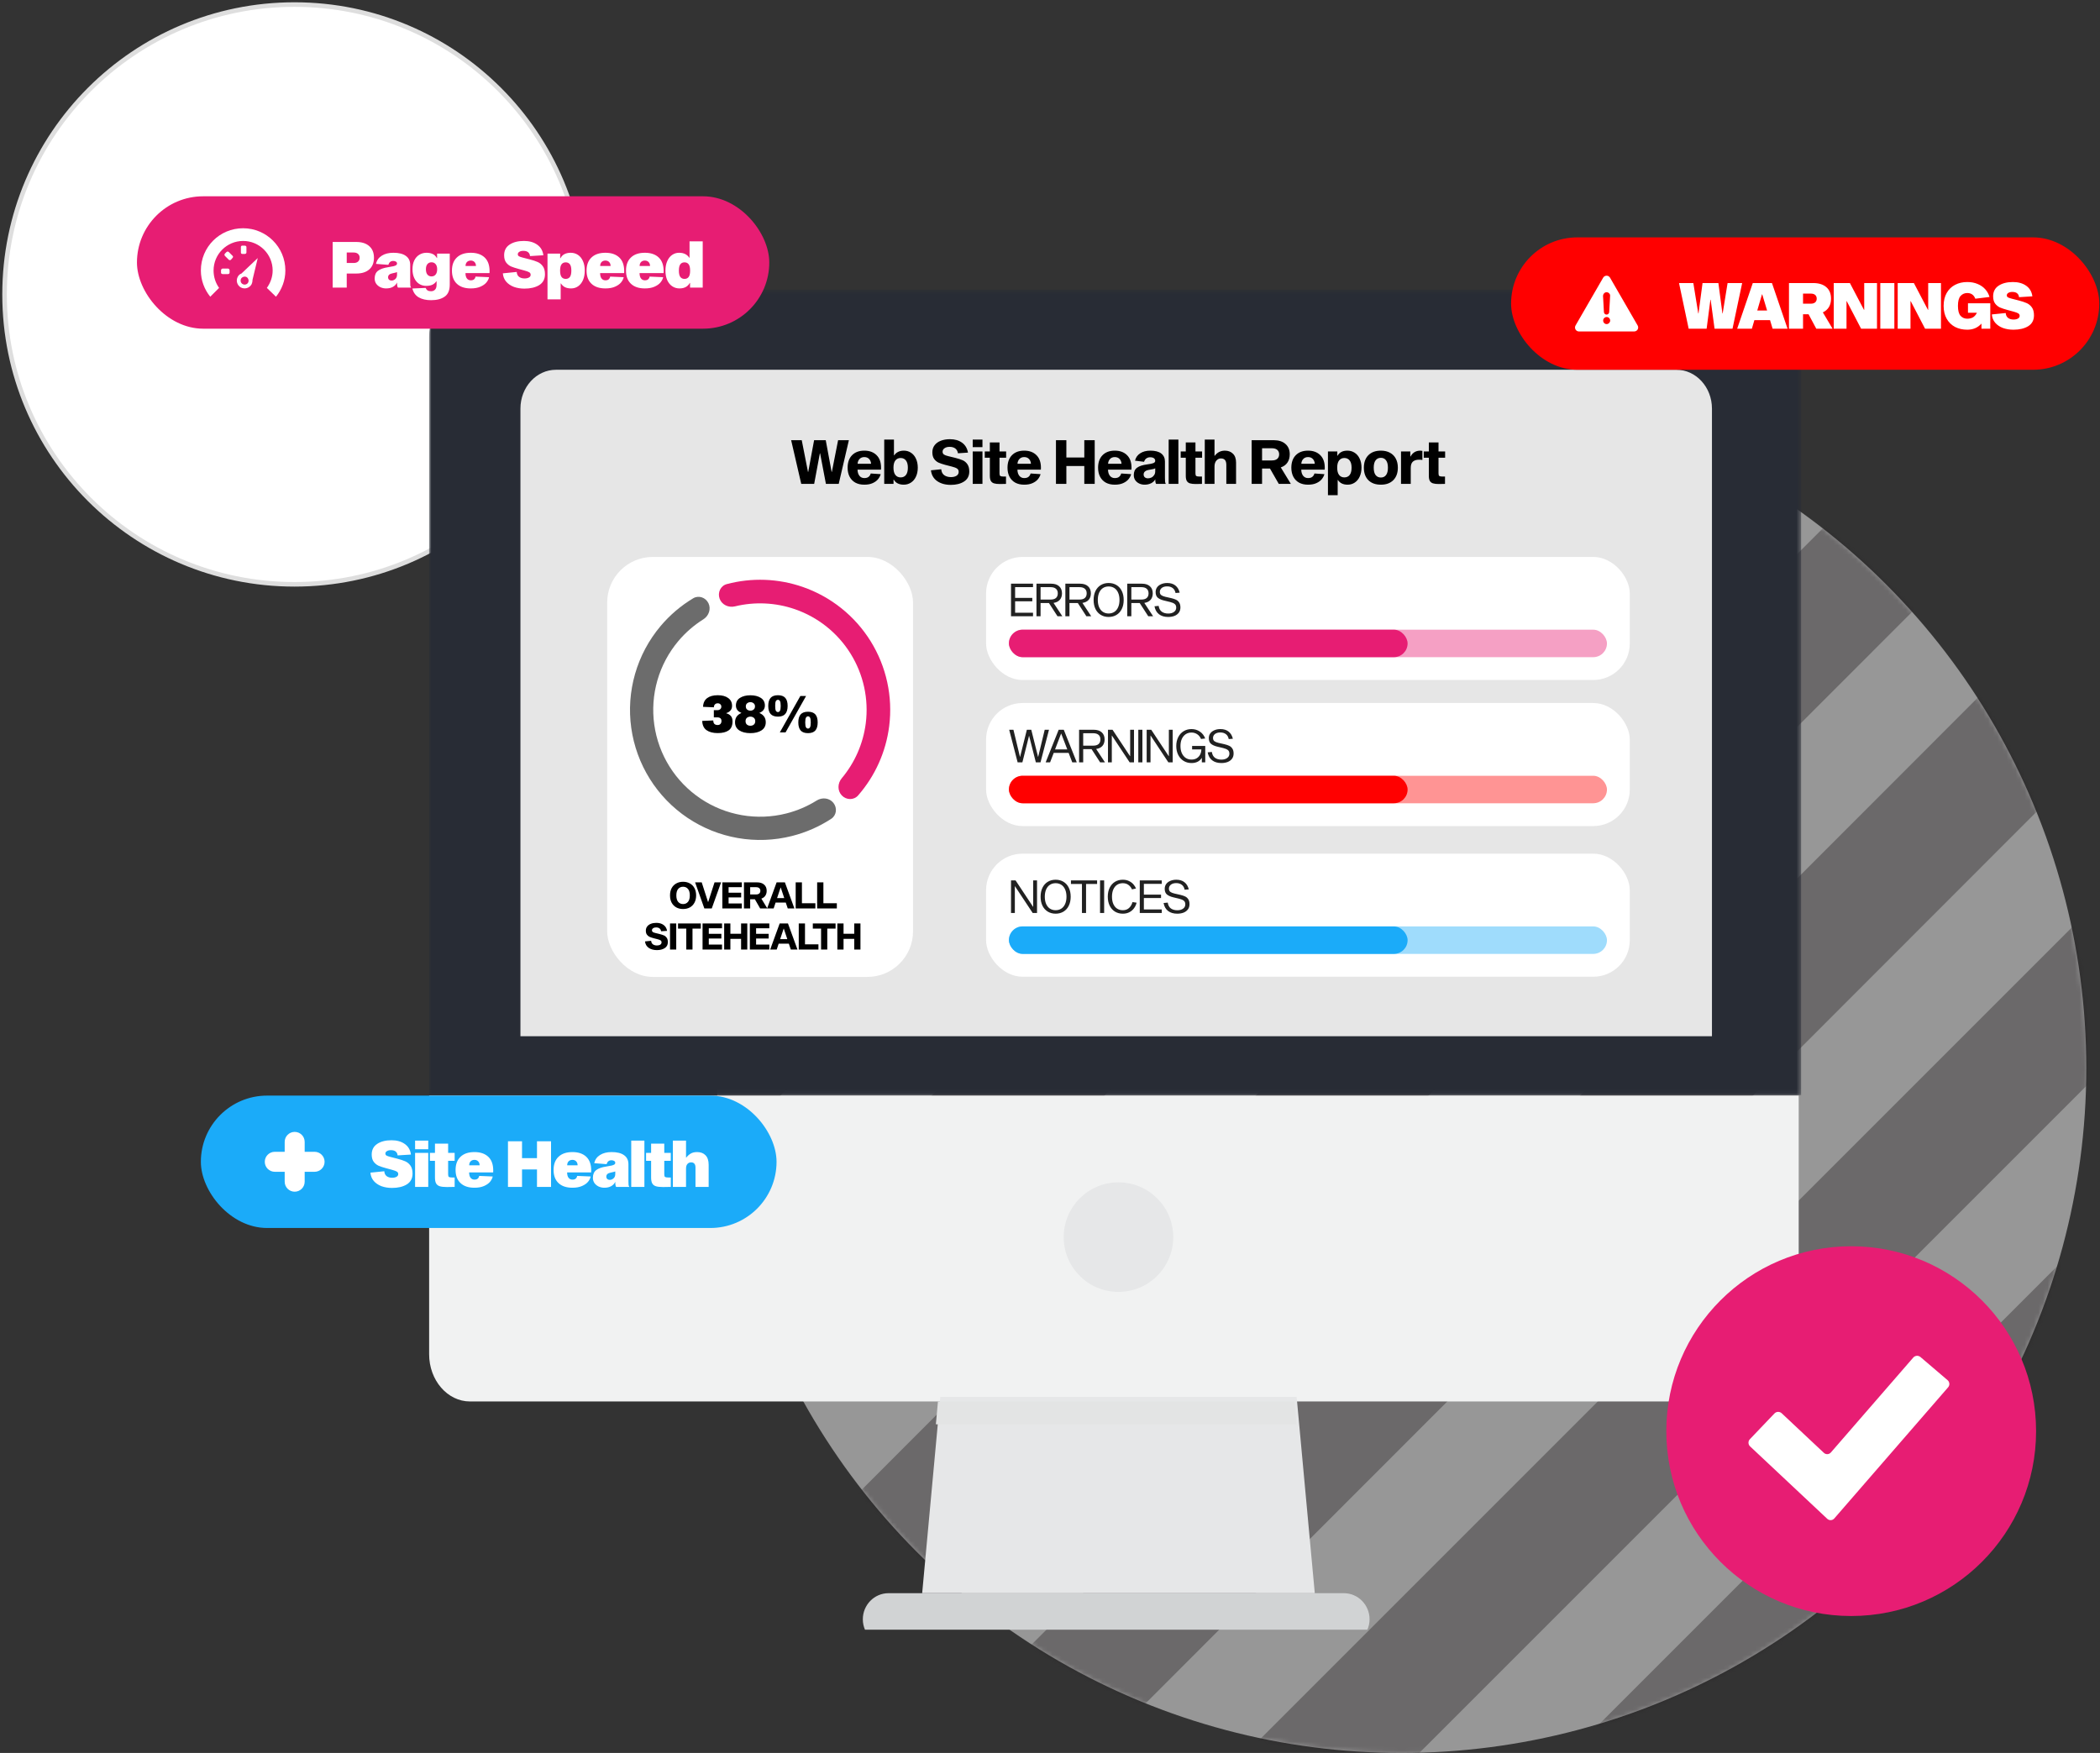
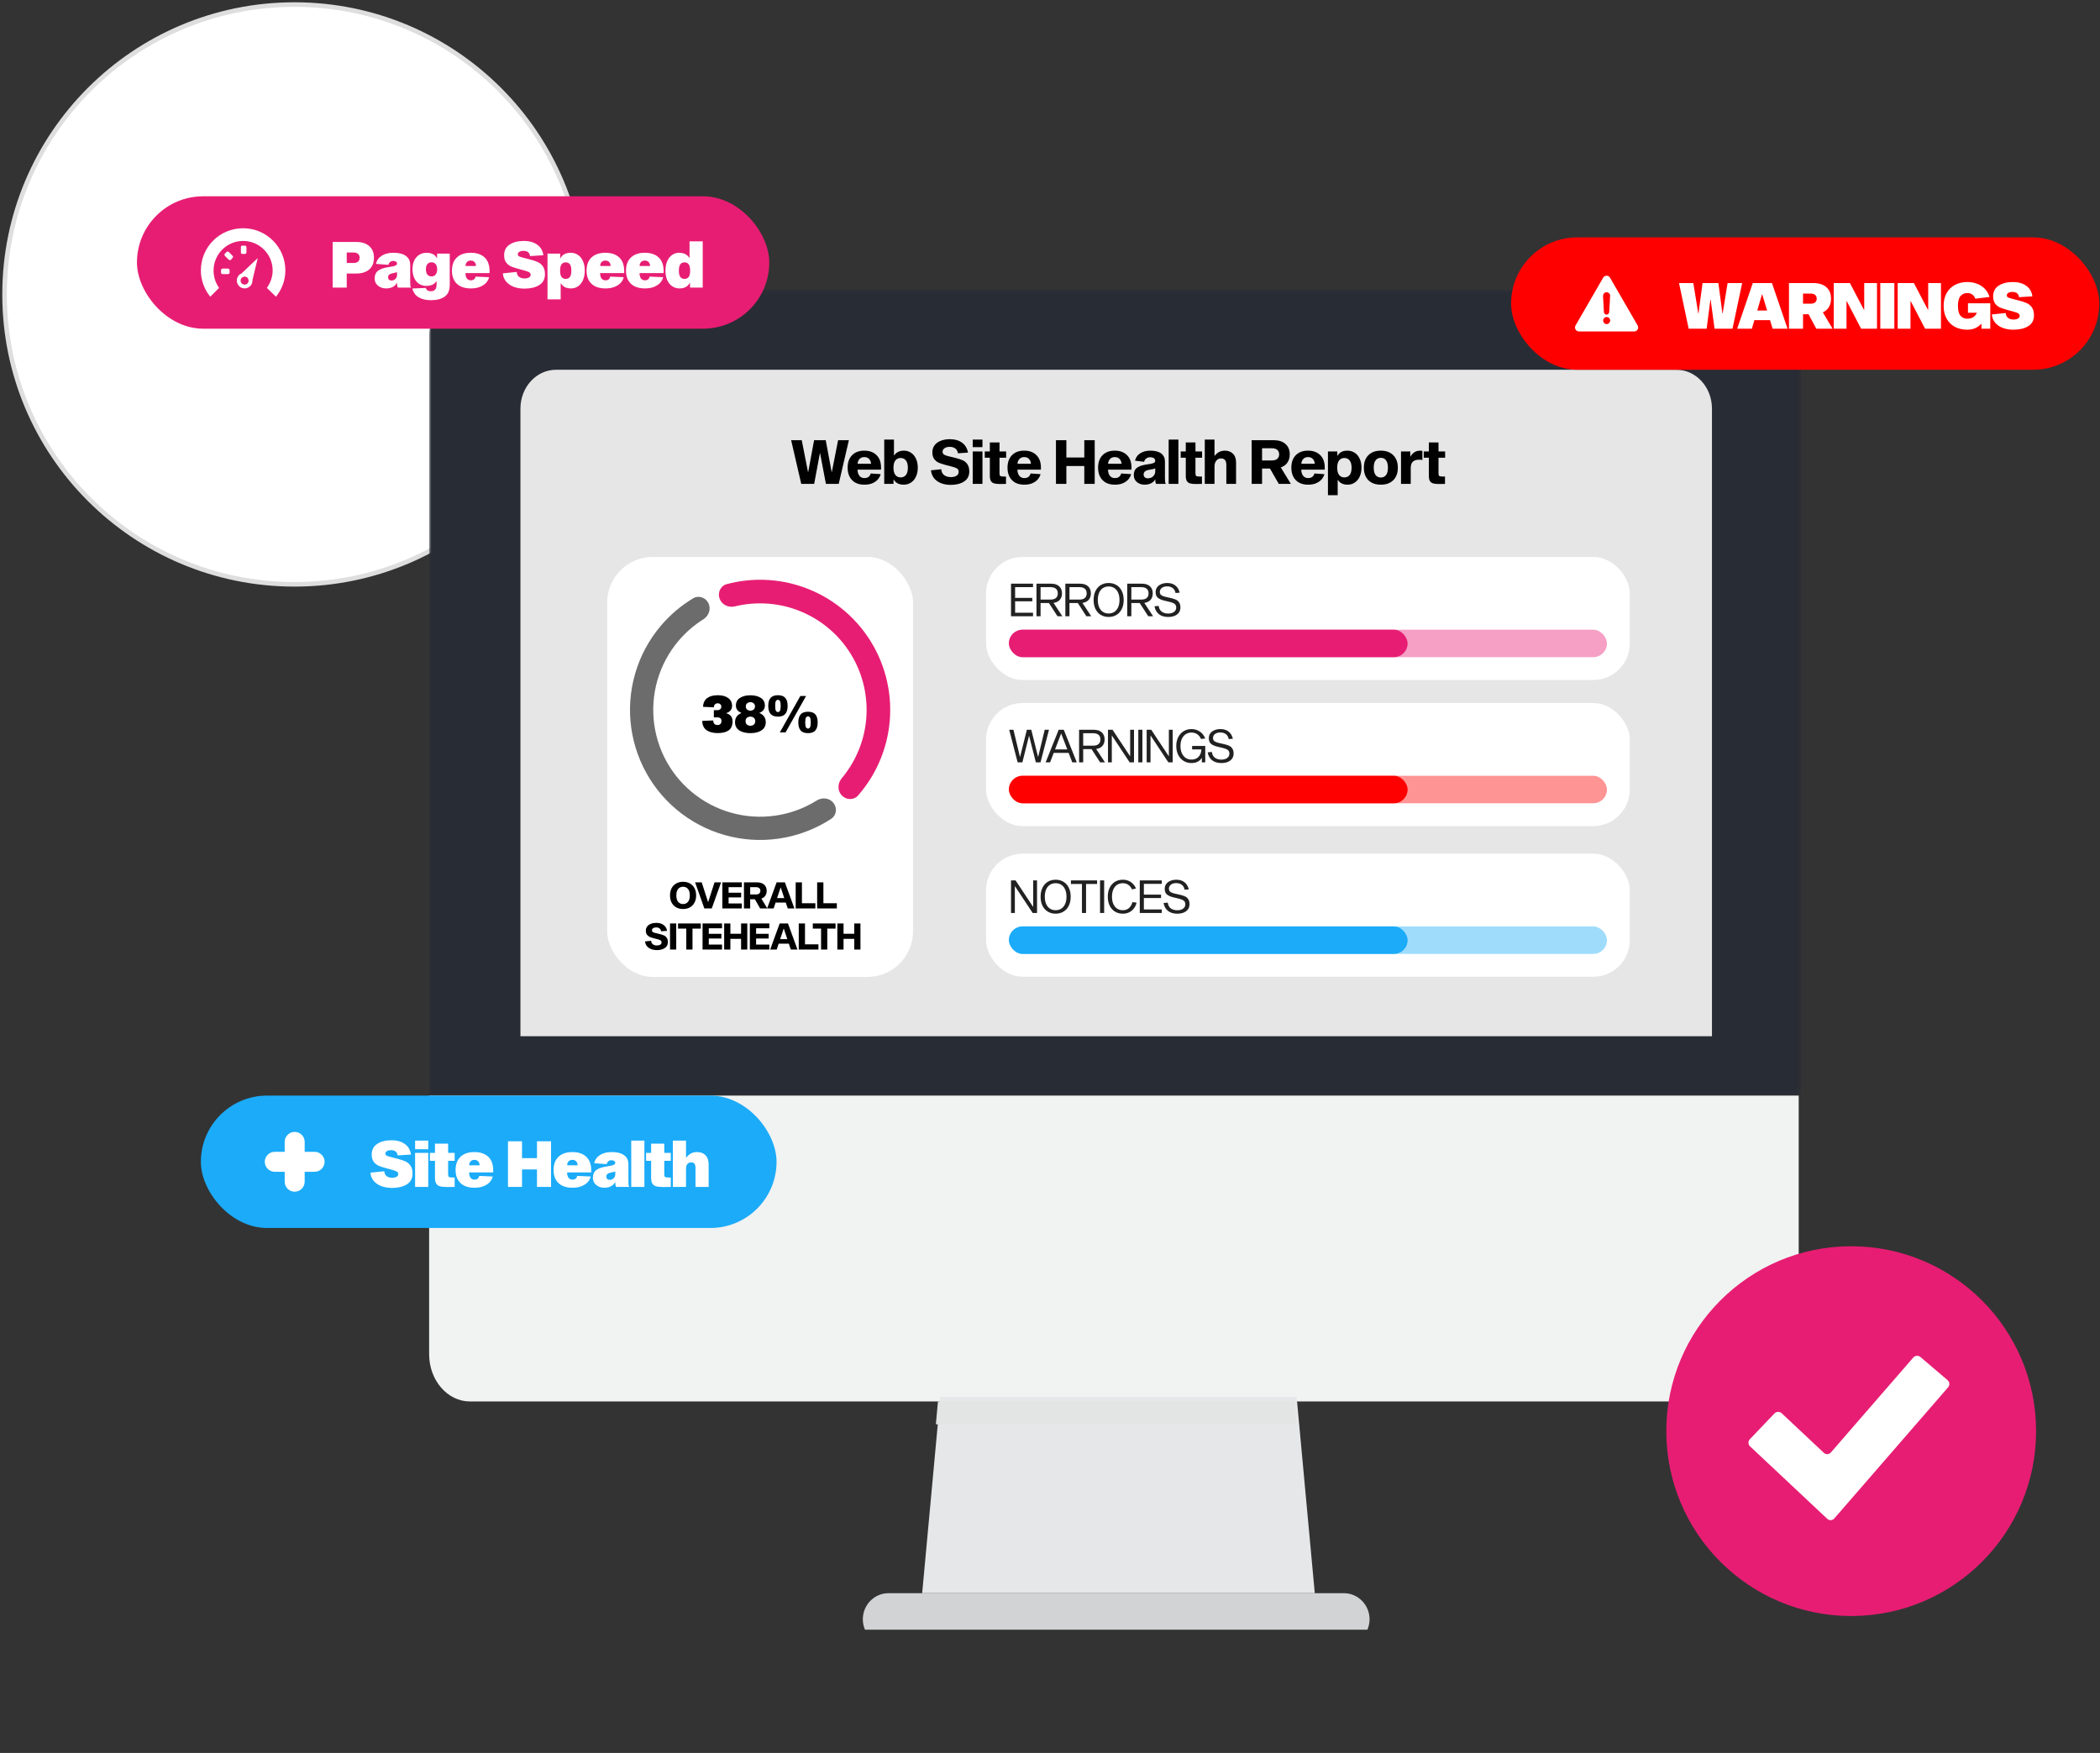
<svg xmlns="http://www.w3.org/2000/svg" width="460" height="384" viewBox="0 0 460 384" fill="none">
  <rect x="0" y="0" width="460" height="384" fill="#333333" stroke="none" />
-   <circle cx="307" cy="234" r="150" fill="#979797" />
  <mask id="mask0_5_3668" style="mask-type:alpha" maskUnits="userSpaceOnUse" x="157" y="84" width="300" height="300">
-     <circle cx="307" cy="234" r="150" fill="white" />
-   </mask>
+     </mask>
  <g mask="url(#mask0_5_3668)">
    <path fill-rule="evenodd" clip-rule="evenodd" d="M442.1 -140L2 300.099V338L480 -140H442.1ZM371.078 -140L2 229.079V267L409 -140H371.078ZM299.162 -140L2 157.161V195L337 -140H299.162ZM228.144 -140L2 86.145V124L266 -140H228.144ZM157.117 -140L2 15.117V53L195 -140H157.117ZM86.057 -140L2 -55.943V-18L124 -140H86.057ZM14.575 -139L2 -126.425V-89L52 -139H14.575ZM2 371.145V409L506 -95.144V-133L2 371.145ZM2 442.14V480L506 -24.145V-62L2 442.14ZM2 513.145V551L506 46.856V9L2 513.145ZM2 584.401V615H9.268L506 117.875V80L2 584.401ZM42 615H79.889L506 188.891V151L42 615ZM113 615H150.903L506 259.902V222L113 615ZM184 615H221.93L506 330.929V293L184 615ZM256 614H293.821L506 401.821V364L256 614ZM327 615H364.837L506 473.836V436L327 615ZM398 615H435.876L506 544.875V507L398 615ZM469 615H506V578L469 615Z" fill="#231E20" fill-opacity="0.38" />
  </g>
  <circle cx="64.5" cy="64.5" r="63.5" fill="white" stroke="#DEDEDE" />
  <mask id="mask1_5_3668" style="mask-type:alpha" maskUnits="userSpaceOnUse" x="0" y="0" width="129" height="129">
    <circle cx="64.5" cy="64.5" r="63.5" fill="white" stroke="white" />
  </mask>
  <g mask="url(#mask1_5_3668)" />
  <mask id="mask2_5_3668" style="mask-type:alpha" maskUnits="userSpaceOnUse" x="94" y="63" width="301" height="177">
    <path fill-rule="evenodd" clip-rule="evenodd" d="M94 63.46H394.533V239.939H94V63.46Z" fill="white" />
  </mask>
  <g mask="url(#mask2_5_3668)">
    <path fill-rule="evenodd" clip-rule="evenodd" d="M394.533 73.752C394.533 68.063 390.521 63.46 385.562 63.46H102.968C98.018 63.46 93.999 68.063 93.999 73.752V239.939H394.533V73.752Z" fill="#282C35" />
  </g>
  <path fill-rule="evenodd" clip-rule="evenodd" d="M375 89.51C375 84.811 371.512 81 367.209 81H121.789C117.489 81 114 84.811 114 89.51V227H375V89.51Z" fill="#E6E6E6" />
  <path fill-rule="evenodd" clip-rule="evenodd" d="M94 240V296.644C94 302.367 98.012 307 102.952 307H385.045C389.995 307 394 302.367 394 296.644V240H94Z" fill="#F1F2F2" />
  <path fill-rule="evenodd" clip-rule="evenodd" d="M284.026 306H276.676H213.324H205.972L202 349H213.324H276.676H288L284.026 306Z" fill="#E6E7E8" />
  <path fill-rule="evenodd" clip-rule="evenodd" d="M284 312H205L205.457 307H283.54L284 312Z" fill="#E3E4E4" />
  <path fill-rule="evenodd" clip-rule="evenodd" d="M299.522 357C299.826 356.304 300 355.534 300 354.72C300 351.566 297.478 349 294.375 349H194.625C191.514 349 189 351.566 189 354.72C189 355.534 189.169 356.304 189.472 357H299.522Z" fill="#D1D3D4" />
-   <path fill-rule="evenodd" clip-rule="evenodd" d="M257 271.001C257 277.636 251.624 283 244.994 283C238.372 283 233 277.636 233 271.001C233 264.369 238.372 259 244.994 259C251.624 259 257 264.369 257 271.001Z" fill="#E6E7E8" />
  <mask id="mask3_5_3668" style="mask-type:alpha" maskUnits="userSpaceOnUse" x="94" y="29" width="300" height="328">
-     <path fill-rule="evenodd" clip-rule="evenodd" d="M94 357H394V29H94V357Z" fill="white" />
-   </mask>
+     </mask>
  <g mask="url(#mask3_5_3668)" />
  <circle cx="405.5" cy="313.5" r="40.5" fill="#E71D73" />
  <path d="M401.798 332.629C401.396 333.091 400.702 333.127 400.255 332.707L383.349 316.84C382.901 316.421 382.882 315.714 383.305 315.271L388.691 309.627C389.115 309.184 389.827 309.164 390.274 309.584L399.509 318.25C399.956 318.67 400.651 318.635 401.052 318.172L419.095 297.385C419.496 296.922 420.207 296.869 420.673 297.267L426.612 302.336C427.079 302.734 427.132 303.439 426.73 303.902L401.798 332.629Z" fill="white" />
  <rect x="30" y="43" width="138.508" height="29" rx="14.5" fill="#E71D73" />
  <path fill-rule="evenodd" clip-rule="evenodd" d="M53.254 50C58.335 50 62.508 54.113 62.508 59.254C62.508 61.431 61.722 63.427 60.452 65L58.456 63.065C59.242 61.976 59.726 60.645 59.726 59.254C59.726 55.685 56.822 52.782 53.254 52.782C49.686 52.782 46.782 55.686 46.782 59.254C46.782 60.645 47.206 61.976 47.992 63.065L46.056 65C44.786 63.427 44 61.431 44 59.254C44 54.113 48.113 50 53.254 50H53.254ZM53.98 54.113V55.323C53.98 55.504 53.798 55.625 53.617 55.625H53.073C52.891 55.625 52.77 55.504 52.77 55.323V54.113C52.77 53.931 52.891 53.811 53.073 53.811H53.617C53.798 53.811 53.98 53.931 53.98 54.113ZM50.109 55.202L50.956 56.048C51.077 56.169 51.077 56.351 50.956 56.472L50.593 56.895C50.472 57.016 50.23 57.016 50.109 56.895L49.262 56.048C49.141 55.927 49.141 55.685 49.262 55.564L49.625 55.202C49.746 55.081 49.988 55.081 50.109 55.202V55.202ZM48.778 58.831H49.927C50.109 58.831 50.29 59.012 50.29 59.193V59.738C50.29 59.919 50.109 60.04 49.927 60.04H48.778C48.597 60.04 48.415 59.919 48.415 59.738V59.193C48.415 59.012 48.597 58.831 48.778 58.831ZM55.31 61.31C55.31 61.673 55.25 61.976 55.069 62.339C54.585 63.125 53.556 63.427 52.71 62.944C51.923 62.46 51.621 61.431 52.105 60.585C52.286 60.282 52.528 60.04 52.891 59.919L56.46 56.532L55.31 61.31L55.31 61.31ZM54.04 60.706C54.403 60.947 54.585 61.492 54.343 61.915C54.101 62.339 53.556 62.46 53.133 62.218C52.71 61.976 52.589 61.431 52.831 61.008C53.072 60.645 53.617 60.464 54.04 60.706Z" fill="white" />
  <path d="M78.024 53.004C79.247 53.004 80.199 53.307 80.88 53.914C81.571 54.511 81.916 55.361 81.916 56.462C81.916 57.563 81.571 58.417 80.88 59.024C80.199 59.621 79.247 59.92 78.024 59.92H75.952V63H72.872V53.004H78.024ZM77.45 57.61C77.879 57.61 78.206 57.507 78.43 57.302C78.663 57.097 78.78 56.817 78.78 56.462C78.78 56.107 78.663 55.827 78.43 55.622C78.206 55.417 77.879 55.314 77.45 55.314H75.952V57.61H77.45ZM87.165 63C87.034 62.841 86.969 62.468 86.969 61.88C86.8 62.272 86.507 62.589 86.087 62.832C85.676 63.065 85.172 63.182 84.575 63.182C84.145 63.182 83.739 63.098 83.356 62.93C82.974 62.753 82.661 62.501 82.418 62.174C82.185 61.838 82.069 61.451 82.069 61.012C82.069 60.256 82.311 59.691 82.796 59.318C83.282 58.945 84.019 58.683 85.008 58.534C85.55 58.45 85.956 58.375 86.227 58.31C86.497 58.235 86.689 58.156 86.8 58.072C86.912 57.988 86.969 57.876 86.969 57.736C86.969 57.549 86.889 57.409 86.731 57.316C86.572 57.213 86.371 57.162 86.129 57.162C85.597 57.162 85.242 57.447 85.064 58.016L82.362 57.806C82.531 57.031 82.951 56.434 83.623 56.014C84.294 55.585 85.144 55.37 86.171 55.37C87.365 55.37 88.275 55.599 88.9 56.056C89.535 56.504 89.853 57.162 89.853 58.03V61.684C89.853 62.067 89.862 62.356 89.88 62.552C89.909 62.739 89.965 62.888 90.049 63H87.165ZM86.969 59.612C86.81 59.677 86.465 59.766 85.933 59.878C85.317 59.999 85.008 60.289 85.008 60.746C85.008 60.961 85.079 61.133 85.219 61.264C85.359 61.395 85.54 61.46 85.764 61.46C86.054 61.46 86.325 61.353 86.576 61.138C86.838 60.914 86.969 60.592 86.969 60.172V59.612ZM98.517 62.37C98.517 63.593 98.148 64.461 97.411 64.974C96.683 65.497 95.684 65.758 94.415 65.758C93.342 65.758 92.446 65.553 91.727 65.142C91.018 64.731 90.551 64.083 90.327 63.196L93.239 63.07C93.332 63.313 93.472 63.495 93.659 63.616C93.846 63.737 94.098 63.798 94.415 63.798C94.779 63.798 95.073 63.681 95.297 63.448C95.521 63.224 95.633 62.855 95.633 62.342V61.628H95.577C95.334 61.973 95.036 62.225 94.681 62.384C94.326 62.543 93.878 62.622 93.337 62.622C92.777 62.622 92.268 62.477 91.811 62.188C91.363 61.899 91.008 61.479 90.747 60.928C90.486 60.377 90.355 59.729 90.355 58.982C90.355 58.235 90.486 57.591 90.747 57.05C91.018 56.499 91.386 56.084 91.853 55.804C92.32 55.515 92.847 55.37 93.435 55.37C93.92 55.37 94.354 55.454 94.737 55.622C95.12 55.781 95.437 56.079 95.689 56.518H95.745V55.552H98.517V62.37ZM94.527 60.55C94.9 60.55 95.199 60.415 95.423 60.144C95.647 59.873 95.759 59.486 95.759 58.982C95.759 58.497 95.647 58.123 95.423 57.862C95.199 57.591 94.9 57.456 94.527 57.456C94.144 57.456 93.841 57.591 93.617 57.862C93.402 58.123 93.295 58.497 93.295 58.982C93.295 59.486 93.402 59.873 93.617 60.144C93.841 60.415 94.144 60.55 94.527 60.55ZM107.129 60.718C107.054 61.101 106.863 61.483 106.555 61.866C106.247 62.239 105.804 62.552 105.225 62.804C104.646 63.056 103.946 63.182 103.125 63.182C101.809 63.182 100.792 62.841 100.073 62.16C99.354 61.479 98.995 60.522 98.995 59.29C98.995 58.049 99.354 57.087 100.073 56.406C100.792 55.715 101.809 55.37 103.125 55.37C104.413 55.37 105.421 55.711 106.149 56.392C106.877 57.073 107.241 58.077 107.241 59.402C107.241 59.589 107.236 59.729 107.227 59.822H101.963C101.963 60.326 102.066 60.718 102.271 60.998C102.486 61.269 102.77 61.404 103.125 61.404C103.452 61.404 103.694 61.329 103.853 61.18C104.021 61.031 104.124 60.835 104.161 60.592L107.129 60.718ZM103.125 57.078C102.78 57.078 102.5 57.185 102.285 57.4C102.08 57.615 101.977 57.904 101.977 58.268H104.259C104.259 57.904 104.152 57.615 103.937 57.4C103.732 57.185 103.461 57.078 103.125 57.078ZM116.098 56.098C116.07 55.743 115.934 55.463 115.692 55.258C115.449 55.053 115.094 54.95 114.628 54.95C114.273 54.95 113.984 55.02 113.76 55.16C113.536 55.3 113.424 55.477 113.424 55.692C113.424 55.888 113.508 56.037 113.676 56.14C113.853 56.233 114.119 56.327 114.474 56.42L116 56.812C116.728 56.999 117.311 57.19 117.75 57.386C118.198 57.573 118.58 57.881 118.898 58.31C119.215 58.739 119.374 59.327 119.374 60.074C119.374 61.138 118.954 61.931 118.114 62.454C117.274 62.967 116.196 63.224 114.88 63.224C114.04 63.224 113.27 63.098 112.57 62.846C111.879 62.585 111.314 62.202 110.876 61.698C110.446 61.194 110.204 60.587 110.148 59.878L113.186 59.57C113.214 60.037 113.382 60.391 113.69 60.634C114.007 60.877 114.413 60.998 114.908 60.998C115.29 60.998 115.608 60.928 115.86 60.788C116.112 60.648 116.238 60.452 116.238 60.2C116.238 59.957 116.14 59.775 115.944 59.654C115.757 59.533 115.407 59.402 114.894 59.262L113.606 58.912C112.915 58.725 112.36 58.543 111.94 58.366C111.529 58.179 111.174 57.895 110.876 57.512C110.577 57.12 110.428 56.588 110.428 55.916C110.428 54.889 110.829 54.11 111.632 53.578C112.434 53.046 113.48 52.78 114.768 52.78C115.934 52.78 116.9 53.051 117.666 53.592C118.44 54.133 118.893 54.908 119.024 55.916L116.098 56.098ZM125.11 63.182C124.578 63.182 124.13 63.093 123.766 62.916C123.411 62.739 123.113 62.463 122.87 62.09H122.814V65.576H119.93V55.552H122.702V56.574H122.758C123.01 56.117 123.327 55.804 123.71 55.636C124.093 55.459 124.527 55.37 125.012 55.37C125.6 55.37 126.127 55.524 126.594 55.832C127.061 56.14 127.425 56.588 127.686 57.176C127.957 57.764 128.092 58.459 128.092 59.262C128.092 60.065 127.961 60.765 127.7 61.362C127.439 61.95 127.079 62.403 126.622 62.72C126.174 63.028 125.67 63.182 125.11 63.182ZM123.92 57.47C123.528 57.47 123.225 57.61 123.01 57.89C122.795 58.17 122.688 58.632 122.688 59.276C122.688 59.929 122.795 60.396 123.01 60.676C123.225 60.956 123.528 61.096 123.92 61.096C124.312 61.096 124.615 60.956 124.83 60.676C125.045 60.396 125.152 59.929 125.152 59.276C125.152 58.632 125.045 58.17 124.83 57.89C124.615 57.61 124.312 57.47 123.92 57.47ZM136.619 60.718C136.544 61.101 136.353 61.483 136.045 61.866C135.737 62.239 135.294 62.552 134.715 62.804C134.136 63.056 133.436 63.182 132.615 63.182C131.299 63.182 130.282 62.841 129.563 62.16C128.844 61.479 128.485 60.522 128.485 59.29C128.485 58.049 128.844 57.087 129.563 56.406C130.282 55.715 131.299 55.37 132.615 55.37C133.903 55.37 134.911 55.711 135.639 56.392C136.367 57.073 136.731 58.077 136.731 59.402C136.731 59.589 136.726 59.729 136.717 59.822H131.453C131.453 60.326 131.556 60.718 131.761 60.998C131.976 61.269 132.26 61.404 132.615 61.404C132.942 61.404 133.184 61.329 133.343 61.18C133.511 61.031 133.614 60.835 133.651 60.592L136.619 60.718ZM132.615 57.078C132.27 57.078 131.99 57.185 131.775 57.4C131.57 57.615 131.467 57.904 131.467 58.268H133.749C133.749 57.904 133.642 57.615 133.427 57.4C133.222 57.185 132.951 57.078 132.615 57.078ZM145.26 60.718C145.185 61.101 144.994 61.483 144.686 61.866C144.378 62.239 143.934 62.552 143.356 62.804C142.777 63.056 142.077 63.182 141.256 63.182C139.94 63.182 138.922 62.841 138.204 62.16C137.485 61.479 137.126 60.522 137.126 59.29C137.126 58.049 137.485 57.087 138.204 56.406C138.922 55.715 139.94 55.37 141.256 55.37C142.544 55.37 143.552 55.711 144.28 56.392C145.008 57.073 145.372 58.077 145.372 59.402C145.372 59.589 145.367 59.729 145.358 59.822H140.094C140.094 60.326 140.196 60.718 140.402 60.998C140.616 61.269 140.901 61.404 141.256 61.404C141.582 61.404 141.825 61.329 141.984 61.18C142.152 61.031 142.254 60.835 142.292 60.592L145.26 60.718ZM141.256 57.078C140.91 57.078 140.63 57.185 140.416 57.4C140.21 57.615 140.108 57.904 140.108 58.268H142.39C142.39 57.904 142.282 57.615 142.068 57.4C141.862 57.185 141.592 57.078 141.256 57.078ZM148.748 55.37C149.766 55.37 150.512 55.734 150.988 56.462H151.044V52.864H153.928V63H151.156V61.978H151.1C150.652 62.781 149.901 63.182 148.846 63.182C148.258 63.182 147.731 63.028 147.264 62.72C146.798 62.412 146.429 61.964 146.158 61.376C145.897 60.788 145.766 60.093 145.766 59.29C145.766 58.487 145.897 57.792 146.158 57.204C146.42 56.607 146.774 56.154 147.222 55.846C147.68 55.529 148.188 55.37 148.748 55.37ZM149.938 61.096C150.33 61.096 150.634 60.956 150.848 60.676C151.063 60.396 151.17 59.934 151.17 59.29C151.17 58.637 151.063 58.17 150.848 57.89C150.634 57.61 150.33 57.47 149.938 57.47C149.546 57.47 149.243 57.61 149.028 57.89C148.814 58.17 148.706 58.637 148.706 59.29C148.706 59.934 148.814 60.396 149.028 60.676C149.243 60.956 149.546 61.096 149.938 61.096Z" fill="white" />
  <rect x="44" y="240" width="126.1" height="29" rx="14.5" fill="#1BABF9" />
  <path d="M68.911 252.311H66.739V250.139C66.739 248.93 65.759 247.95 64.55 247.95C63.341 247.95 62.361 248.93 62.361 250.139V252.311H60.189C58.98 252.311 58 253.291 58 254.5C58 255.709 58.98 256.689 60.189 256.689H62.361V258.861C62.361 260.07 63.341 261.05 64.55 261.05C65.759 261.05 66.739 260.07 66.739 258.861V256.689H68.911C70.12 256.689 71.1 255.709 71.1 254.5C71.1 253.291 70.12 252.311 68.911 252.311Z" fill="white" />
  <path d="M87.092 253.098C87.064 252.743 86.929 252.463 86.686 252.258C86.443 252.053 86.089 251.95 85.622 251.95C85.267 251.95 84.978 252.02 84.754 252.16C84.53 252.3 84.418 252.477 84.418 252.692C84.418 252.888 84.502 253.037 84.67 253.14C84.847 253.233 85.113 253.327 85.468 253.42L86.994 253.812C87.722 253.999 88.305 254.19 88.744 254.386C89.192 254.573 89.575 254.881 89.892 255.31C90.209 255.739 90.368 256.327 90.368 257.074C90.368 258.138 89.948 258.931 89.108 259.454C88.268 259.967 87.19 260.224 85.874 260.224C85.034 260.224 84.264 260.098 83.564 259.846C82.873 259.585 82.309 259.202 81.87 258.698C81.441 258.194 81.198 257.587 81.142 256.878L84.18 256.57C84.208 257.037 84.376 257.391 84.684 257.634C85.001 257.877 85.407 257.998 85.902 257.998C86.285 257.998 86.602 257.928 86.854 257.788C87.106 257.648 87.232 257.452 87.232 257.2C87.232 256.957 87.134 256.775 86.938 256.654C86.751 256.533 86.401 256.402 85.888 256.262L84.6 255.912C83.909 255.725 83.354 255.543 82.934 255.366C82.523 255.179 82.169 254.895 81.87 254.512C81.571 254.12 81.422 253.588 81.422 252.916C81.422 251.889 81.823 251.11 82.626 250.578C83.429 250.046 84.474 249.78 85.762 249.78C86.929 249.78 87.895 250.051 88.66 250.592C89.435 251.133 89.887 251.908 90.018 252.916L87.092 253.098ZM93.808 252.552V260H90.924V252.552H93.808ZM93.808 249.864V251.754H90.924V249.864H93.808ZM99.59 257.942V260C99.422 260.019 98.858 260.028 97.896 260.028C97.234 260.028 96.716 259.972 96.342 259.86C95.978 259.748 95.708 259.543 95.53 259.244C95.362 258.945 95.278 258.507 95.278 257.928V254.288H94.172V252.552H95.278V250.522H98.162V252.552H99.59V254.288H98.162V257.256C98.162 257.555 98.223 257.746 98.344 257.83C98.475 257.905 98.727 257.942 99.1 257.942H99.59ZM107.928 257.718C107.853 258.101 107.662 258.483 107.354 258.866C107.046 259.239 106.603 259.552 106.024 259.804C105.445 260.056 104.745 260.182 103.924 260.182C102.608 260.182 101.591 259.841 100.872 259.16C100.153 258.479 99.794 257.522 99.794 256.29C99.794 255.049 100.153 254.087 100.872 253.406C101.591 252.715 102.608 252.37 103.924 252.37C105.212 252.37 106.22 252.711 106.948 253.392C107.676 254.073 108.04 255.077 108.04 256.402C108.04 256.589 108.035 256.729 108.026 256.822H102.762C102.762 257.326 102.865 257.718 103.07 257.998C103.285 258.269 103.569 258.404 103.924 258.404C104.251 258.404 104.493 258.329 104.652 258.18C104.82 258.031 104.923 257.835 104.96 257.592L107.928 257.718ZM103.924 254.078C103.579 254.078 103.299 254.185 103.084 254.4C102.879 254.615 102.776 254.904 102.776 255.268H105.058C105.058 254.904 104.951 254.615 104.736 254.4C104.531 254.185 104.26 254.078 103.924 254.078ZM120.705 260H117.625V256.178H114.349V260H111.269V250.004H114.349V253.7H117.625V250.004H120.705V260ZM129.393 257.718C129.318 258.101 129.127 258.483 128.819 258.866C128.511 259.239 128.068 259.552 127.489 259.804C126.91 260.056 126.21 260.182 125.389 260.182C124.073 260.182 123.056 259.841 122.337 259.16C121.618 258.479 121.259 257.522 121.259 256.29C121.259 255.049 121.618 254.087 122.337 253.406C123.056 252.715 124.073 252.37 125.389 252.37C126.677 252.37 127.685 252.711 128.413 253.392C129.141 254.073 129.505 255.077 129.505 256.402C129.505 256.589 129.5 256.729 129.491 256.822H124.227C124.227 257.326 124.33 257.718 124.535 257.998C124.75 258.269 125.034 258.404 125.389 258.404C125.716 258.404 125.958 258.329 126.117 258.18C126.285 258.031 126.388 257.835 126.425 257.592L129.393 257.718ZM125.389 254.078C125.044 254.078 124.764 254.185 124.549 254.4C124.344 254.615 124.241 254.904 124.241 255.268H126.523C126.523 254.904 126.416 254.615 126.201 254.4C125.996 254.185 125.725 254.078 125.389 254.078ZM134.968 260C134.837 259.841 134.772 259.468 134.772 258.88C134.604 259.272 134.31 259.589 133.89 259.832C133.479 260.065 132.975 260.182 132.378 260.182C131.948 260.182 131.542 260.098 131.16 259.93C130.777 259.753 130.464 259.501 130.222 259.174C129.988 258.838 129.872 258.451 129.872 258.012C129.872 257.256 130.114 256.691 130.6 256.318C131.085 255.945 131.822 255.683 132.812 255.534C133.353 255.45 133.759 255.375 134.03 255.31C134.3 255.235 134.492 255.156 134.604 255.072C134.716 254.988 134.772 254.876 134.772 254.736C134.772 254.549 134.692 254.409 134.534 254.316C134.375 254.213 134.174 254.162 133.932 254.162C133.4 254.162 133.045 254.447 132.868 255.016L130.166 254.806C130.334 254.031 130.754 253.434 131.426 253.014C132.098 252.585 132.947 252.37 133.974 252.37C135.168 252.37 136.078 252.599 136.704 253.056C137.338 253.504 137.656 254.162 137.656 255.03V258.684C137.656 259.067 137.665 259.356 137.684 259.552C137.712 259.739 137.768 259.888 137.852 260H134.968ZM134.772 256.612C134.613 256.677 134.268 256.766 133.736 256.878C133.12 256.999 132.812 257.289 132.812 257.746C132.812 257.961 132.882 258.133 133.022 258.264C133.162 258.395 133.344 258.46 133.568 258.46C133.857 258.46 134.128 258.353 134.38 258.138C134.641 257.914 134.772 257.592 134.772 257.172V256.612ZM141.154 249.864V260H138.27V249.864H141.154ZM146.936 257.942V260C146.768 260.019 146.203 260.028 145.242 260.028C144.579 260.028 144.061 259.972 143.688 259.86C143.324 259.748 143.053 259.543 142.876 259.244C142.708 258.945 142.624 258.507 142.624 257.928V254.288H141.518V252.552H142.624V250.522H145.508V252.552H146.936V254.288H145.508V257.256C145.508 257.555 145.569 257.746 145.69 257.83C145.821 257.905 146.073 257.942 146.446 257.942H146.936ZM150.329 253.574C150.591 253.229 150.903 252.944 151.267 252.72C151.641 252.487 152.117 252.37 152.695 252.37C153.479 252.37 154.095 252.603 154.543 253.07C155.001 253.537 155.229 254.232 155.229 255.156V260H152.345V255.786C152.345 255.375 152.261 255.081 152.093 254.904C151.935 254.717 151.701 254.624 151.393 254.624C151.057 254.624 150.787 254.741 150.581 254.974C150.376 255.198 150.273 255.543 150.273 256.01V260H147.389V249.864H150.273V253.574H150.329Z" fill="white" />
  <rect x="331" y="52" width="128.841" height="29" rx="14.5" fill="#FF0000" />
  <path d="M358.723 71.299L352.673 60.827C352.339 60.249 351.503 60.249 351.168 60.827L345.119 71.299C344.784 71.877 345.195 72.606 345.864 72.606H357.963C358.647 72.606 359.057 71.877 358.723 71.299H358.723ZM351.731 64.034C352.096 63.943 352.46 64.125 352.628 64.459C352.688 64.581 352.704 64.718 352.688 64.839C352.658 65.219 352.643 65.599 352.628 65.995C352.597 66.587 352.552 67.195 352.521 67.788C352.506 67.97 352.506 68.153 352.491 68.35C352.476 68.67 352.232 68.913 351.913 68.913C351.609 68.913 351.351 68.67 351.335 68.366C351.29 67.438 351.229 66.511 351.183 65.584C351.168 65.341 351.153 65.082 351.138 64.839C351.138 64.475 351.381 64.125 351.731 64.034L351.731 64.034ZM351.928 70.995C351.503 70.995 351.168 70.646 351.168 70.22C351.168 69.795 351.518 69.445 351.944 69.445C352.369 69.445 352.704 69.795 352.704 70.235C352.688 70.646 352.339 70.995 351.928 70.995V70.995Z" fill="white" />
  <path d="M374.715 65.658H374.659L373.833 72H369.899L367.785 62.004H370.921L371.999 68.654H372.055L372.937 62.004H376.409L377.291 68.654H377.347L378.425 62.004H381.617L379.503 72H375.569L374.715 65.658ZM384.293 70.124L383.747 72H380.527L383.943 62.004H388.143L391.559 72H388.283L387.723 70.124H384.293ZM386.015 64.482H385.959L384.923 68.024H387.079L386.015 64.482ZM396.155 68.836H394.951V72H391.871V62.004H397.177C398.4 62.004 399.357 62.303 400.047 62.9C400.738 63.497 401.083 64.337 401.083 65.42C401.083 66.139 400.929 66.755 400.621 67.268C400.313 67.772 399.87 68.159 399.291 68.43L401.419 72H397.849L396.155 68.836ZM396.631 66.526C397.061 66.526 397.387 66.428 397.611 66.232C397.835 66.036 397.947 65.765 397.947 65.42C397.947 65.075 397.835 64.804 397.611 64.608C397.387 64.412 397.061 64.314 396.631 64.314H394.951V66.526H396.631ZM407.666 72L404.53 65.98H404.474V72H401.674V62.004H405.216L408.296 67.87H408.352V62.004H411.152V72H407.666ZM411.873 62.004H414.953V72H411.873V62.004ZM421.68 72L418.544 65.98H418.488V72H415.688V62.004H419.23L422.31 67.87H422.366V62.004H425.166V72H421.68ZM434.035 72V70.88C433.242 71.776 432.206 72.224 430.927 72.224C429.928 72.224 429.037 72.023 428.253 71.622C427.478 71.211 426.867 70.614 426.419 69.83C425.971 69.046 425.747 68.103 425.747 67.002C425.747 65.901 425.971 64.958 426.419 64.174C426.867 63.39 427.478 62.797 428.253 62.396C429.037 61.985 429.928 61.78 430.927 61.78C431.776 61.78 432.537 61.925 433.209 62.214C433.881 62.494 434.436 62.881 434.875 63.376C435.314 63.871 435.622 64.431 435.799 65.056L432.691 65.434C432.364 64.603 431.776 64.188 430.927 64.188C430.339 64.188 429.849 64.403 429.457 64.832C429.074 65.252 428.883 65.975 428.883 67.002C428.883 68.029 429.074 68.757 429.457 69.186C429.849 69.606 430.339 69.816 430.927 69.816C431.366 69.816 431.762 69.727 432.117 69.55C432.472 69.363 432.78 69.018 433.041 68.514H431.081V66.442H435.967V72H434.035ZM442.261 65.098C442.233 64.743 442.098 64.463 441.855 64.258C441.612 64.053 441.258 63.95 440.791 63.95C440.436 63.95 440.147 64.02 439.923 64.16C439.699 64.3 439.587 64.477 439.587 64.692C439.587 64.888 439.671 65.037 439.839 65.14C440.016 65.233 440.282 65.327 440.637 65.42L442.163 65.812C442.891 65.999 443.474 66.19 443.913 66.386C444.361 66.573 444.744 66.881 445.061 67.31C445.378 67.739 445.537 68.327 445.537 69.074C445.537 70.138 445.117 70.931 444.277 71.454C443.437 71.967 442.359 72.224 441.043 72.224C440.203 72.224 439.433 72.098 438.733 71.846C438.042 71.585 437.478 71.202 437.039 70.698C436.61 70.194 436.367 69.587 436.311 68.878L439.349 68.57C439.377 69.037 439.545 69.391 439.853 69.634C440.17 69.877 440.576 69.998 441.071 69.998C441.454 69.998 441.771 69.928 442.023 69.788C442.275 69.648 442.401 69.452 442.401 69.2C442.401 68.957 442.303 68.775 442.107 68.654C441.92 68.533 441.57 68.402 441.057 68.262L439.769 67.912C439.078 67.725 438.523 67.543 438.103 67.366C437.692 67.179 437.338 66.895 437.039 66.512C436.74 66.12 436.591 65.588 436.591 64.916C436.591 63.889 436.992 63.11 437.795 62.578C438.598 62.046 439.643 61.78 440.931 61.78C442.098 61.78 443.064 62.051 443.829 62.592C444.604 63.133 445.056 63.908 445.187 64.916L442.261 65.098Z" fill="white" />
  <rect x="133" y="122" width="67" height="92" rx="10" fill="white" />
  <path d="M182.565 175.886C183.435 176.99 183.251 178.601 182.073 179.369C179.443 181.085 176.542 182.358 173.486 183.13C169.606 184.112 165.563 184.264 161.62 183.579C157.677 182.894 153.922 181.386 150.6 179.153C147.279 176.92 144.465 174.013 142.341 170.62C140.218 167.227 138.833 163.425 138.277 159.462C137.72 155.499 138.005 151.462 139.112 147.616C140.219 143.77 142.124 140.2 144.702 137.139C146.733 134.728 149.146 132.676 151.839 131.06C153.044 130.337 154.574 130.876 155.187 132.141C155.799 133.406 155.261 134.916 154.07 135.663C152.014 136.951 150.166 138.555 148.596 140.419C146.478 142.933 144.913 145.865 144.004 149.024C143.094 152.184 142.861 155.499 143.318 158.754C143.775 162.01 144.912 165.133 146.656 167.919C148.4 170.706 150.712 173.094 153.44 174.928C156.168 176.762 159.252 178.001 162.491 178.564C165.73 179.127 169.051 179.001 172.239 178.196C174.601 177.598 176.851 176.637 178.909 175.35C180.101 174.605 181.695 174.782 182.565 175.886Z" fill="#575757" fill-opacity="0.87" />
  <path d="M157.631 131.15C157.142 129.809 157.831 128.313 159.212 127.948C164.665 126.505 170.445 126.709 175.813 128.564C181.998 130.703 187.259 134.905 190.711 140.464C194.164 146.024 195.598 152.602 194.772 159.094C194.056 164.729 191.676 170 187.965 174.248C187.026 175.324 185.38 175.278 184.394 174.246C183.408 173.213 183.459 171.585 184.376 170.491C187.239 167.077 189.077 162.898 189.644 158.442C190.319 153.128 189.145 147.743 186.319 143.192C183.493 138.641 179.186 135.201 174.123 133.451C169.878 131.983 165.318 131.778 160.988 132.83C159.601 133.168 158.119 132.491 157.631 131.15Z" fill="#E71D73" />
  <path d="M157.106 155.569C157.387 155.569 157.608 155.497 157.767 155.352C157.927 155.208 158.007 155.021 158.007 154.793C158.007 154.573 157.931 154.398 157.779 154.268C157.634 154.131 157.448 154.063 157.22 154.063C156.976 154.063 156.779 154.135 156.626 154.28C156.474 154.417 156.387 154.637 156.364 154.942L154.002 154.839C154.033 153.995 154.329 153.359 154.892 152.933C155.455 152.507 156.231 152.294 157.22 152.294C158.193 152.294 158.958 152.5 159.513 152.911C160.076 153.314 160.357 153.884 160.357 154.622C160.357 155.033 160.24 155.371 160.004 155.638C159.776 155.904 159.471 156.094 159.091 156.208V156.254C159.509 156.36 159.84 156.554 160.084 156.836C160.335 157.117 160.46 157.509 160.46 158.011C160.46 158.939 160.175 159.601 159.604 159.996C159.042 160.392 158.243 160.589 157.208 160.589C156.189 160.589 155.375 160.377 154.767 159.951C154.166 159.525 153.85 158.848 153.82 157.92L156.238 157.817C156.246 158.19 156.337 158.452 156.512 158.604C156.687 158.749 156.919 158.821 157.208 158.821C157.459 158.821 157.657 158.745 157.802 158.593C157.954 158.441 158.034 158.228 158.041 157.954C158.041 157.414 157.729 157.144 157.106 157.144H156.364V155.569H157.106ZM164.373 160.601C165.377 160.601 166.187 160.399 166.803 159.996C167.427 159.585 167.739 158.992 167.739 158.216C167.739 157.265 167.283 156.592 166.37 156.197V156.151C167.153 155.832 167.545 155.295 167.545 154.542C167.545 153.812 167.248 153.257 166.655 152.876C166.062 152.496 165.301 152.306 164.373 152.306C163.445 152.306 162.684 152.496 162.091 152.876C161.498 153.257 161.201 153.812 161.201 154.542C161.201 155.295 161.593 155.832 162.376 156.151V156.197C161.463 156.592 161.007 157.265 161.007 158.216C161.007 158.992 161.315 159.585 161.931 159.996C162.555 160.399 163.369 160.601 164.373 160.601ZM164.373 153.812C164.639 153.812 164.871 153.892 165.069 154.052C165.274 154.211 165.377 154.44 165.377 154.736C165.377 155.04 165.278 155.272 165.08 155.432C164.89 155.592 164.654 155.672 164.373 155.672C164.092 155.672 163.852 155.592 163.654 155.432C163.464 155.272 163.369 155.04 163.369 154.736C163.369 154.44 163.468 154.211 163.666 154.052C163.871 153.892 164.107 153.812 164.373 153.812ZM164.373 156.984C164.662 156.984 164.909 157.068 165.115 157.235C165.328 157.402 165.434 157.65 165.434 157.977C165.434 158.304 165.331 158.555 165.126 158.73C164.921 158.897 164.67 158.981 164.373 158.981C164.076 158.981 163.825 158.897 163.62 158.73C163.415 158.555 163.312 158.304 163.312 157.977C163.312 157.65 163.415 157.402 163.62 157.235C163.833 157.068 164.084 156.984 164.373 156.984ZM170.406 152.294C171.137 152.294 171.673 152.488 172.015 152.876C172.358 153.264 172.529 153.85 172.529 154.633C172.529 155.417 172.354 156.006 172.004 156.402C171.662 156.79 171.129 156.984 170.406 156.984C169.684 156.984 169.148 156.79 168.798 156.402C168.455 156.006 168.284 155.417 168.284 154.633C168.284 153.85 168.455 153.264 168.798 152.876C169.14 152.488 169.676 152.294 170.406 152.294ZM172.072 160.441H170.817L175.313 152.466H176.568L172.072 160.441ZM170.406 155.98C170.589 155.98 170.734 155.892 170.84 155.717C170.954 155.535 171.011 155.174 171.011 154.633C171.011 154.093 170.954 153.736 170.84 153.561C170.734 153.386 170.589 153.299 170.406 153.299C170.224 153.299 170.076 153.386 169.961 153.561C169.855 153.736 169.802 154.093 169.802 154.633C169.802 155.174 169.855 155.535 169.961 155.717C170.076 155.892 170.224 155.98 170.406 155.98ZM176.99 155.911C177.72 155.911 178.257 156.105 178.599 156.493C178.941 156.881 179.112 157.467 179.112 158.25C179.112 159.034 178.941 159.623 178.599 160.019C178.257 160.407 177.72 160.601 176.99 160.601C176.26 160.601 175.724 160.407 175.381 160.019C175.039 159.623 174.868 159.034 174.868 158.25C174.868 157.467 175.039 156.881 175.381 156.493C175.724 156.105 176.26 155.911 176.99 155.911ZM176.99 159.597C177.173 159.597 177.317 159.509 177.424 159.334C177.538 159.152 177.595 158.791 177.595 158.25C177.595 157.71 177.538 157.353 177.424 157.178C177.317 157.003 177.173 156.915 176.99 156.915C176.815 156.915 176.671 157.007 176.556 157.189C176.442 157.364 176.385 157.718 176.385 158.25C176.385 158.791 176.442 159.152 176.556 159.334C176.671 159.509 176.815 159.597 176.99 159.597Z" fill="black" />
  <path d="M149.63 193.16C150.185 193.16 150.678 193.28 151.11 193.52C151.542 193.755 151.878 194.096 152.118 194.544C152.363 194.992 152.486 195.525 152.486 196.144C152.486 196.763 152.363 197.296 152.118 197.744C151.878 198.192 151.542 198.536 151.11 198.776C150.678 199.011 150.185 199.128 149.63 199.128C149.07 199.128 148.574 199.011 148.142 198.776C147.71 198.536 147.371 198.192 147.126 197.744C146.886 197.296 146.766 196.763 146.766 196.144C146.766 195.525 146.886 194.992 147.126 194.544C147.371 194.096 147.71 193.755 148.142 193.52C148.574 193.28 149.07 193.16 149.63 193.16ZM149.63 198.04C150.067 198.04 150.422 197.883 150.694 197.568C150.966 197.253 151.102 196.779 151.102 196.144C151.102 195.509 150.966 195.035 150.694 194.72C150.422 194.405 150.067 194.248 149.63 194.248C149.187 194.248 148.83 194.405 148.558 194.72C148.286 195.035 148.15 195.509 148.15 196.144C148.15 196.779 148.286 197.253 148.558 197.568C148.83 197.883 149.187 198.04 149.63 198.04ZM155.91 199H154.286L152.262 193.288H153.71L155.094 197.592H155.126L156.518 193.288H157.95L155.91 199ZM162.349 195.56V196.584H159.597V197.912H162.493V199H158.229V193.288H162.493V194.344H159.597V195.56H162.349ZM165.356 196.992H164.324V199H162.964V193.288H165.828C166.494 193.288 167.012 193.453 167.38 193.784C167.753 194.109 167.94 194.56 167.94 195.136C167.94 195.557 167.838 195.917 167.636 196.216C167.438 196.509 167.15 196.72 166.772 196.848L168.084 199H166.508L165.356 196.992ZM165.604 195.936C165.913 195.936 166.148 195.867 166.308 195.728C166.473 195.584 166.556 195.387 166.556 195.136C166.556 194.885 166.473 194.691 166.308 194.552C166.148 194.413 165.913 194.344 165.604 194.344H164.324V195.936H165.604ZM169.891 197.72L169.467 199H168.035L170.115 193.288H171.931L174.011 199H172.555L172.123 197.72H169.891ZM171.019 194.424H170.987L170.219 196.728H171.787L171.019 194.424ZM174.292 193.288H175.66V197.864H178.604V199H174.292V193.288ZM178.995 193.288H180.363V197.864H183.307V199H178.995V193.288ZM144.814 204C144.772 203.728 144.657 203.52 144.47 203.376C144.284 203.232 144.033 203.16 143.718 203.16C143.441 203.16 143.22 203.221 143.054 203.344C142.889 203.461 142.806 203.611 142.806 203.792C142.806 203.957 142.868 204.083 142.99 204.168C143.113 204.248 143.3 204.317 143.55 204.376L144.47 204.6C144.87 204.701 145.19 204.805 145.43 204.912C145.67 205.013 145.873 205.181 146.038 205.416C146.209 205.651 146.294 205.973 146.294 206.384C146.294 206.96 146.068 207.395 145.614 207.688C145.161 207.981 144.585 208.128 143.886 208.128C143.166 208.128 142.569 207.963 142.094 207.632C141.625 207.301 141.356 206.832 141.286 206.224L142.63 206.088C142.662 206.44 142.793 206.699 143.022 206.864C143.257 207.029 143.55 207.112 143.902 207.112C144.201 207.112 144.444 207.053 144.63 206.936C144.817 206.813 144.91 206.645 144.91 206.432C144.91 206.235 144.841 206.091 144.702 206C144.569 205.904 144.34 205.816 144.014 205.736L143.142 205.512C142.79 205.416 142.5 205.317 142.27 205.216C142.046 205.109 141.857 204.949 141.702 204.736C141.548 204.523 141.47 204.235 141.47 203.872C141.47 203.509 141.569 203.2 141.766 202.944C141.964 202.688 142.236 202.493 142.582 202.36C142.929 202.227 143.324 202.16 143.766 202.16C144.406 202.16 144.934 202.312 145.35 202.616C145.766 202.915 146.025 203.347 146.126 203.912L144.814 204ZM146.768 202.288H148.128V208H146.768V202.288ZM151.69 203.424V208H150.33V203.424H148.522V202.288H153.506V203.424H151.69ZM158.013 204.56V205.584H155.261V206.912H158.157V208H153.893V202.288H158.157V203.344H155.261V204.56H158.013ZM163.692 208H162.332V205.664H159.988V208H158.628V202.288H159.988V204.552H162.332V202.288H163.692V208ZM168.373 204.56V205.584H165.621V206.912H168.517V208H164.253V202.288H168.517V203.344H165.621V204.56H168.373ZM170.563 206.72L170.139 208H168.707L170.787 202.288H172.603L174.683 208H173.227L172.795 206.72H170.563ZM171.691 203.424H171.659L170.891 205.728H172.459L171.691 203.424ZM174.964 202.288H176.332V206.864H179.276V208H174.964V202.288ZM181.213 203.424V208H179.853V203.424H178.045V202.288H183.029V203.424H181.213ZM188.481 208H187.121V205.664H184.777V208H183.417V202.288H184.777V204.552H187.121V202.288H188.481V208Z" fill="black" />
  <path d="M179.642 99.308H179.589L178.341 106H175.511L173.298 96.424H175.619L176.987 103.371H177.04L178.328 96.424H180.876L182.164 103.371H182.217L183.585 96.424H185.946L183.719 106H180.916L179.642 99.308ZM192.911 103.868C192.812 104.243 192.625 104.605 192.347 104.954C192.07 105.303 191.677 105.593 191.167 105.826C190.667 106.058 190.054 106.174 189.33 106.174C188.579 106.174 187.926 106.027 187.372 105.732C186.826 105.428 186.406 104.999 186.111 104.444C185.816 103.881 185.668 103.219 185.668 102.459C185.668 101.297 185.99 100.385 186.634 99.723C187.287 99.053 188.185 98.717 189.33 98.717C190.447 98.717 191.337 99.044 191.999 99.697C192.66 100.34 192.991 101.261 192.991 102.459C192.991 102.647 192.987 102.786 192.978 102.875H187.841C187.85 103.438 187.989 103.89 188.257 104.23C188.525 104.56 188.883 104.726 189.33 104.726C189.75 104.726 190.072 104.628 190.295 104.431C190.519 104.234 190.662 103.997 190.725 103.72L192.911 103.868ZM189.33 100.126C188.892 100.126 188.543 100.264 188.284 100.541C188.024 100.81 187.881 101.158 187.855 101.588H190.805C190.778 101.158 190.635 100.81 190.376 100.541C190.117 100.264 189.768 100.126 189.33 100.126ZM198.006 98.717C198.579 98.717 199.093 98.869 199.549 99.173C200.014 99.477 200.376 99.911 200.635 100.474C200.903 101.038 201.037 101.695 201.037 102.446C201.037 103.197 200.903 103.854 200.635 104.417C200.376 104.981 200.009 105.414 199.535 105.718C199.07 106.022 198.543 106.174 197.953 106.174C197.479 106.174 197.05 106.085 196.665 105.906C196.29 105.727 195.995 105.446 195.78 105.061H195.726V106H193.688V96.29H195.82V99.737H195.874C196.088 99.415 196.375 99.165 196.732 98.986C197.09 98.807 197.515 98.717 198.006 98.717ZM197.282 104.578C197.783 104.578 198.172 104.4 198.449 104.042C198.726 103.684 198.865 103.152 198.865 102.446C198.865 101.748 198.722 101.221 198.436 100.863C198.158 100.506 197.774 100.327 197.282 100.327C196.799 100.327 196.415 100.506 196.129 100.863C195.852 101.221 195.713 101.748 195.713 102.446C195.713 103.152 195.852 103.684 196.129 104.042C196.415 104.4 196.799 104.578 197.282 104.578ZM209.836 99.294C209.765 98.838 209.573 98.489 209.26 98.248C208.947 98.007 208.527 97.886 207.999 97.886C207.534 97.886 207.163 97.989 206.886 98.194C206.609 98.391 206.47 98.641 206.47 98.945C206.47 99.223 206.573 99.433 206.779 99.576C206.984 99.71 207.297 99.826 207.717 99.924L209.26 100.3C209.93 100.47 210.467 100.644 210.869 100.823C211.271 100.993 211.611 101.275 211.888 101.668C212.175 102.061 212.318 102.602 212.318 103.291C212.318 104.256 211.938 104.985 211.178 105.477C210.418 105.969 209.452 106.215 208.281 106.215C207.074 106.215 206.072 105.937 205.276 105.383C204.49 104.829 204.038 104.042 203.922 103.023L206.175 102.795C206.229 103.385 206.448 103.818 206.832 104.096C207.226 104.373 207.717 104.511 208.307 104.511C208.808 104.511 209.215 104.413 209.528 104.216C209.841 104.011 209.997 103.729 209.997 103.371C209.997 103.04 209.881 102.799 209.649 102.647C209.425 102.486 209.041 102.339 208.495 102.204L207.033 101.829C206.443 101.668 205.956 101.503 205.571 101.333C205.196 101.154 204.879 100.886 204.619 100.528C204.36 100.17 204.23 99.688 204.23 99.079C204.23 98.472 204.396 97.953 204.727 97.524C205.057 97.095 205.513 96.768 206.095 96.545C206.676 96.321 207.337 96.209 208.079 96.209C209.152 96.209 210.038 96.464 210.735 96.974C211.432 97.475 211.866 98.199 212.036 99.147L209.836 99.294ZM215.205 98.892V106H213.072V98.892H215.205ZM215.205 96.29V97.953H213.072V96.29H215.205ZM220.364 104.391V106C220.23 106.018 219.778 106.027 219.009 106.027C218.464 106.027 218.035 105.978 217.722 105.879C217.418 105.781 217.19 105.602 217.038 105.343C216.895 105.084 216.823 104.712 216.823 104.23V100.273H215.71V98.892H216.823V96.92H218.942V98.892H220.391V100.273H218.942V103.707C218.942 104.002 219 104.189 219.116 104.27C219.242 104.35 219.47 104.391 219.8 104.391H220.364ZM227.933 103.868C227.835 104.243 227.647 104.605 227.37 104.954C227.093 105.303 226.699 105.593 226.19 105.826C225.689 106.058 225.077 106.174 224.352 106.174C223.601 106.174 222.949 106.027 222.394 105.732C221.849 105.428 221.429 104.999 221.133 104.444C220.838 103.881 220.691 103.219 220.691 102.459C220.691 101.297 221.013 100.385 221.657 99.723C222.309 99.053 223.208 98.717 224.352 98.717C225.47 98.717 226.36 99.044 227.021 99.697C227.683 100.34 228.014 101.261 228.014 102.459C228.014 102.647 228.009 102.786 228 102.875H222.864C222.873 103.438 223.011 103.89 223.279 104.23C223.548 104.56 223.905 104.726 224.352 104.726C224.773 104.726 225.094 104.628 225.318 104.431C225.541 104.234 225.685 103.997 225.747 103.72L227.933 103.868ZM224.352 100.126C223.914 100.126 223.565 100.264 223.306 100.541C223.047 100.81 222.904 101.158 222.877 101.588H225.828C225.801 101.158 225.658 100.81 225.398 100.541C225.139 100.264 224.79 100.126 224.352 100.126ZM239.794 106H237.514V102.084H233.585V106H231.305V96.424H233.585V100.22H237.514V96.424H239.794V106ZM247.776 103.868C247.678 104.243 247.49 104.605 247.213 104.954C246.935 105.303 246.542 105.593 246.032 105.826C245.532 106.058 244.919 106.174 244.195 106.174C243.444 106.174 242.791 106.027 242.237 105.732C241.691 105.428 241.271 104.999 240.976 104.444C240.681 103.881 240.534 103.219 240.534 102.459C240.534 101.297 240.855 100.385 241.499 99.723C242.152 99.053 243.05 98.717 244.195 98.717C245.313 98.717 246.202 99.044 246.864 99.697C247.526 100.34 247.856 101.261 247.856 102.459C247.856 102.647 247.852 102.786 247.843 102.875H242.706C242.715 103.438 242.854 103.89 243.122 104.23C243.39 104.56 243.748 104.726 244.195 104.726C244.615 104.726 244.937 104.628 245.161 104.431C245.384 104.234 245.527 103.997 245.59 103.72L247.776 103.868ZM244.195 100.126C243.757 100.126 243.408 100.264 243.149 100.541C242.89 100.81 242.746 101.158 242.72 101.588H245.67C245.643 101.158 245.5 100.81 245.241 100.541C244.982 100.264 244.633 100.126 244.195 100.126ZM253.247 106C253.122 105.848 253.059 105.513 253.059 104.994C252.871 105.361 252.563 105.651 252.134 105.866C251.714 106.072 251.244 106.174 250.726 106.174C250.305 106.174 249.912 106.089 249.545 105.92C249.188 105.75 248.897 105.508 248.674 105.195C248.459 104.873 248.352 104.498 248.352 104.069C248.352 103.344 248.589 102.808 249.063 102.459C249.545 102.102 250.279 101.86 251.262 101.735C251.951 101.646 252.42 101.547 252.67 101.44C252.921 101.324 253.046 101.163 253.046 100.957C253.046 100.707 252.952 100.515 252.764 100.38C252.576 100.237 252.299 100.166 251.933 100.166C251.62 100.166 251.343 100.251 251.101 100.421C250.869 100.591 250.703 100.836 250.605 101.158L248.62 100.917C248.781 100.228 249.156 99.692 249.747 99.308C250.346 98.914 251.088 98.717 251.973 98.717C253.037 98.717 253.837 98.927 254.374 99.348C254.91 99.768 255.178 100.349 255.178 101.091V104.619C255.178 105.021 255.187 105.32 255.205 105.517C255.232 105.714 255.286 105.875 255.366 106H253.247ZM253.046 102.58C252.947 102.652 252.8 102.71 252.603 102.754C252.407 102.799 252.094 102.857 251.664 102.929C251.316 102.982 251.034 103.094 250.819 103.264C250.614 103.434 250.511 103.657 250.511 103.935C250.511 104.194 250.596 104.4 250.766 104.552C250.945 104.704 251.177 104.78 251.463 104.78C251.705 104.78 251.946 104.726 252.187 104.619C252.429 104.511 252.63 104.341 252.791 104.109C252.961 103.876 253.046 103.59 253.046 103.251V102.58ZM258.125 96.29V106H255.993V96.29H258.125ZM263.284 104.391V106C263.15 106.018 262.698 106.027 261.929 106.027C261.384 106.027 260.955 105.978 260.642 105.879C260.338 105.781 260.11 105.602 259.958 105.343C259.815 105.084 259.743 104.712 259.743 104.23V100.273H258.63V98.892H259.743V96.92H261.862V98.892H263.311V100.273H261.862V103.707C261.862 104.002 261.92 104.189 262.037 104.27C262.162 104.35 262.39 104.391 262.721 104.391H263.284ZM266.089 99.844C266.652 99.093 267.395 98.717 268.316 98.717C269.031 98.717 269.616 98.941 270.072 99.388C270.528 99.826 270.756 100.474 270.756 101.333V106H268.624V101.856C268.624 101.346 268.521 100.98 268.316 100.756C268.119 100.532 267.819 100.421 267.417 100.421C267.041 100.421 266.715 100.582 266.438 100.904C266.17 101.216 266.036 101.65 266.036 102.204V106H263.903V96.29H266.036V99.844H266.089ZM278.183 102.634H276.452V106H274.172V96.424H278.974C280.091 96.424 280.959 96.701 281.576 97.255C282.202 97.801 282.515 98.556 282.515 99.522C282.515 100.228 282.345 100.832 282.005 101.333C281.674 101.824 281.191 102.178 280.556 102.392L282.756 106H280.114L278.183 102.634ZM278.598 100.863C279.117 100.863 279.51 100.747 279.779 100.515C280.056 100.273 280.194 99.942 280.194 99.522C280.194 99.102 280.056 98.775 279.779 98.543C279.51 98.311 279.117 98.194 278.598 98.194H276.452V100.863H278.598ZM290.107 103.868C290.008 104.243 289.821 104.605 289.543 104.954C289.266 105.303 288.873 105.593 288.363 105.826C287.863 106.058 287.25 106.174 286.526 106.174C285.775 106.174 285.122 106.027 284.568 105.732C284.022 105.428 283.602 104.999 283.307 104.444C283.012 103.881 282.864 103.219 282.864 102.459C282.864 101.297 283.186 100.385 283.83 99.723C284.483 99.053 285.381 98.717 286.526 98.717C287.643 98.717 288.533 99.044 289.195 99.697C289.856 100.34 290.187 101.261 290.187 102.459C290.187 102.647 290.183 102.786 290.174 102.875H285.037C285.046 103.438 285.185 103.89 285.453 104.23C285.721 104.56 286.079 104.726 286.526 104.726C286.946 104.726 287.268 104.628 287.491 104.431C287.715 104.234 287.858 103.997 287.921 103.72L290.107 103.868ZM286.526 100.126C286.088 100.126 285.739 100.264 285.48 100.541C285.22 100.81 285.077 101.158 285.051 101.588H288.001C287.974 101.158 287.831 100.81 287.572 100.541C287.313 100.264 286.964 100.126 286.526 100.126ZM295.202 106.174C294.228 106.174 293.517 105.835 293.07 105.155H293.016V108.468H290.884V98.892H292.936V99.831H292.989C293.401 99.088 294.121 98.717 295.149 98.717C295.739 98.717 296.266 98.869 296.731 99.173C297.205 99.477 297.572 99.911 297.831 100.474C298.099 101.029 298.233 101.681 298.233 102.432C298.233 103.184 298.099 103.845 297.831 104.417C297.572 104.981 297.21 105.414 296.745 105.718C296.289 106.022 295.775 106.174 295.202 106.174ZM294.478 100.327C293.995 100.327 293.611 100.506 293.325 100.863C293.048 101.221 292.909 101.748 292.909 102.446C292.909 103.152 293.048 103.684 293.325 104.042C293.611 104.4 293.995 104.578 294.478 104.578C294.979 104.578 295.368 104.4 295.645 104.042C295.922 103.684 296.061 103.152 296.061 102.446C296.061 101.748 295.918 101.221 295.632 100.863C295.354 100.506 294.97 100.327 294.478 100.327ZM302.48 98.717C303.249 98.717 303.911 98.869 304.465 99.173C305.028 99.477 305.457 99.911 305.753 100.474C306.048 101.029 306.195 101.686 306.195 102.446C306.195 103.599 305.864 104.511 305.203 105.182C304.541 105.844 303.633 106.174 302.48 106.174C301.309 106.174 300.392 105.844 299.731 105.182C299.078 104.52 298.752 103.608 298.752 102.446C298.752 101.292 299.078 100.385 299.731 99.723C300.392 99.053 301.309 98.717 302.48 98.717ZM302.48 104.605C302.963 104.605 303.338 104.426 303.607 104.069C303.884 103.711 304.022 103.17 304.022 102.446C304.022 101.731 303.884 101.194 303.607 100.836C303.338 100.47 302.963 100.287 302.48 100.287C301.988 100.287 301.604 100.47 301.327 100.836C301.049 101.194 300.911 101.731 300.911 102.446C300.911 103.17 301.049 103.711 301.327 104.069C301.604 104.426 301.988 104.605 302.48 104.605ZM308.927 99.992H308.981C309.196 99.589 309.482 99.276 309.839 99.053C310.197 98.829 310.631 98.717 311.14 98.717C311.283 98.717 311.426 98.735 311.57 98.771V100.756C311.355 100.72 311.1 100.702 310.805 100.702C310.251 100.702 309.813 100.841 309.491 101.118C309.178 101.395 309.021 101.86 309.021 102.513V106H306.889V98.892H308.927V99.992ZM316.525 104.391V106C316.391 106.018 315.939 106.027 315.17 106.027C314.625 106.027 314.196 105.978 313.883 105.879C313.579 105.781 313.351 105.602 313.199 105.343C313.056 105.084 312.984 104.712 312.984 104.23V100.273H311.871V98.892H312.984V96.92H315.103V98.892H316.552V100.273H315.103V103.707C315.103 104.002 315.161 104.189 315.278 104.27C315.403 104.35 315.631 104.391 315.962 104.391H316.525Z" fill="black" />
  <rect x="216" y="154" width="141" height="26.96" rx="8" fill="white" />
  <rect x="221" y="169.937" width="131" height="6.023" rx="3.011" fill="#FF0000" fill-opacity="0.42" />
  <rect x="221" y="169.937" width="87.333" height="6.023" rx="3.011" fill="#FF0000" />
  <path d="M225.43 161.21H225.4L223.95 167H222.91L221.06 159.86H221.99L223.42 165.79H223.45L224.93 159.86H225.9L227.38 165.79H227.41L228.84 159.86H229.78L227.92 167H226.9L225.43 161.21ZM230.818 164.92L230.018 167H229.048L231.898 159.86H233.018L235.868 167H234.878L234.078 164.92H230.818ZM232.458 160.71H232.428L231.108 164.16H233.788L232.458 160.71ZM239.102 164.1H237.272V167H236.372V159.86H239.582C240.335 159.86 240.919 160.047 241.332 160.42C241.752 160.793 241.962 161.313 241.962 161.98C241.962 162.56 241.802 163.033 241.482 163.4C241.162 163.76 240.705 163.983 240.112 164.07L242.042 167H240.982L239.102 164.1ZM239.462 163.34C239.975 163.34 240.365 163.227 240.632 163C240.905 162.767 241.042 162.427 241.042 161.98C241.042 161.533 240.905 161.197 240.632 160.97C240.365 160.737 239.975 160.62 239.462 160.62H237.272V163.34H239.462ZM247.45 167L243.57 161.14H243.54V167H242.7V159.86H243.7L247.53 165.64H247.56V159.86H248.4V167H247.45ZM249.341 159.86H250.241V167H249.341V159.86ZM255.927 167L252.047 161.14H252.017V167H251.177V159.86H252.177L256.007 165.64H256.037V159.86H256.877V167H255.927ZM263.258 167V166C262.791 166.767 262.038 167.15 260.998 167.15C260.358 167.15 259.785 166.997 259.278 166.69C258.771 166.377 258.375 165.937 258.088 165.37C257.801 164.803 257.658 164.153 257.658 163.42C257.658 162.687 257.801 162.04 258.088 161.48C258.375 160.913 258.771 160.477 259.278 160.17C259.785 159.863 260.358 159.71 260.998 159.71C261.671 159.71 262.278 159.89 262.818 160.25C263.358 160.61 263.751 161.117 263.998 161.77L263.088 161.88C262.881 161.413 262.595 161.063 262.228 160.83C261.861 160.59 261.451 160.47 260.998 160.47C260.518 160.47 260.095 160.59 259.728 160.83C259.368 161.07 259.085 161.413 258.878 161.86C258.678 162.307 258.578 162.827 258.578 163.42C258.578 164.02 258.678 164.543 258.878 164.99C259.085 165.437 259.368 165.783 259.728 166.03C260.095 166.27 260.518 166.39 260.998 166.39C261.451 166.39 261.838 166.29 262.158 166.09C262.478 165.89 262.721 165.623 262.888 165.29C263.055 164.95 263.145 164.573 263.158 164.16H261.128V163.4H264.008V167H263.258ZM269.148 161.9C269.061 161.427 268.854 161.067 268.528 160.82C268.201 160.573 267.798 160.45 267.318 160.45C266.824 160.45 266.431 160.563 266.138 160.79C265.851 161.017 265.708 161.31 265.708 161.67C265.708 161.97 265.808 162.2 266.008 162.36C266.208 162.513 266.504 162.637 266.898 162.73L268.228 163.03C268.641 163.13 268.988 163.247 269.268 163.38C269.548 163.513 269.774 163.717 269.947 163.99C270.128 164.257 270.218 164.617 270.218 165.07C270.218 165.517 270.101 165.897 269.868 166.21C269.634 166.523 269.314 166.76 268.908 166.92C268.501 167.073 268.044 167.15 267.538 167.15C266.711 167.15 266.038 166.95 265.518 166.55C265.004 166.15 264.678 165.57 264.538 164.81L265.448 164.72C265.541 165.313 265.774 165.743 266.148 166.01C266.521 166.27 266.988 166.4 267.548 166.4C268.068 166.4 268.488 166.283 268.808 166.05C269.134 165.817 269.298 165.5 269.298 165.1C269.298 164.733 269.181 164.463 268.948 164.29C268.721 164.117 268.388 163.977 267.948 163.87L266.618 163.55C266.044 163.41 265.594 163.207 265.268 162.94C264.948 162.673 264.788 162.257 264.788 161.69C264.788 161.297 264.894 160.95 265.108 160.65C265.328 160.35 265.631 160.12 266.018 159.96C266.404 159.793 266.841 159.71 267.328 159.71C268.061 159.71 268.658 159.893 269.118 160.26C269.584 160.627 269.898 161.15 270.058 161.83L269.148 161.9Z" fill="#212121" />
  <rect x="216" y="122" width="141" height="26.96" rx="8" fill="white" />
  <rect x="221" y="137.937" width="131" height="6.023" rx="3.011" fill="#E71D73" fill-opacity="0.42" />
  <rect x="221" y="137.937" width="87.333" height="6.023" rx="3.011" fill="#E71D73" />
  <path d="M226.12 130.97V131.72H222.36V134.22H226.28V135H221.46V127.86H226.28V128.62H222.36V130.97H226.12ZM229.766 132.1H227.936V135H227.036V127.86H230.246C231 127.86 231.583 128.047 231.996 128.42C232.416 128.793 232.626 129.313 232.626 129.98C232.626 130.56 232.466 131.033 232.146 131.4C231.826 131.76 231.37 131.983 230.776 132.07L232.706 135H231.646L229.766 132.1ZM230.126 131.34C230.64 131.34 231.03 131.227 231.296 131C231.57 130.767 231.706 130.427 231.706 129.98C231.706 129.533 231.57 129.197 231.296 128.97C231.03 128.737 230.64 128.62 230.126 128.62H227.936V131.34H230.126ZM236.094 132.1H234.264V135H233.364V127.86H236.574C237.328 127.86 237.911 128.047 238.324 128.42C238.744 128.793 238.954 129.313 238.954 129.98C238.954 130.56 238.794 131.033 238.474 131.4C238.154 131.76 237.698 131.983 237.104 132.07L239.034 135H237.974L236.094 132.1ZM236.454 131.34C236.968 131.34 237.358 131.227 237.624 131C237.898 130.767 238.034 130.427 238.034 129.98C238.034 129.533 237.898 129.197 237.624 128.97C237.358 128.737 236.968 128.62 236.454 128.62H234.264V131.34H236.454ZM242.842 127.71C243.489 127.71 244.062 127.86 244.562 128.16C245.062 128.46 245.449 128.89 245.722 129.45C246.002 130.01 246.142 130.67 246.142 131.43C246.142 132.19 246.002 132.85 245.722 133.41C245.449 133.97 245.062 134.4 244.562 134.7C244.062 135 243.489 135.15 242.842 135.15C242.202 135.15 241.632 135 241.132 134.7C240.632 134.4 240.242 133.97 239.962 133.41C239.689 132.843 239.552 132.183 239.552 131.43C239.552 130.677 239.689 130.02 239.962 129.46C240.242 128.893 240.632 128.46 241.132 128.16C241.632 127.86 242.202 127.71 242.842 127.71ZM242.842 134.39C243.316 134.39 243.732 134.273 244.092 134.04C244.452 133.807 244.729 133.467 244.922 133.02C245.122 132.573 245.222 132.043 245.222 131.43C245.222 130.817 245.122 130.287 244.922 129.84C244.729 129.393 244.452 129.053 244.092 128.82C243.732 128.587 243.316 128.47 242.842 128.47C242.369 128.47 241.952 128.587 241.592 128.82C241.239 129.053 240.962 129.393 240.762 129.84C240.569 130.287 240.472 130.817 240.472 131.43C240.472 132.043 240.569 132.573 240.762 133.02C240.962 133.467 241.239 133.807 241.592 134.04C241.952 134.273 242.369 134.39 242.842 134.39ZM249.649 132.1H247.819V135H246.919V127.86H250.129C250.882 127.86 251.466 128.047 251.879 128.42C252.299 128.793 252.509 129.313 252.509 129.98C252.509 130.56 252.349 131.033 252.029 131.4C251.709 131.76 251.252 131.983 250.659 132.07L252.589 135H251.529L249.649 132.1ZM250.009 131.34C250.522 131.34 250.912 131.227 251.179 131C251.452 130.767 251.589 130.427 251.589 129.98C251.589 129.533 251.452 129.197 251.179 128.97C250.912 128.737 250.522 128.62 250.009 128.62H247.819V131.34H250.009ZM257.497 129.9C257.41 129.427 257.204 129.067 256.877 128.82C256.55 128.573 256.147 128.45 255.667 128.45C255.174 128.45 254.78 128.563 254.487 128.79C254.2 129.017 254.057 129.31 254.057 129.67C254.057 129.97 254.157 130.2 254.357 130.36C254.557 130.513 254.854 130.637 255.247 130.73L256.577 131.03C256.99 131.13 257.337 131.247 257.617 131.38C257.897 131.513 258.124 131.717 258.297 131.99C258.477 132.257 258.567 132.617 258.567 133.07C258.567 133.517 258.45 133.897 258.217 134.21C257.984 134.523 257.664 134.76 257.257 134.92C256.85 135.073 256.394 135.15 255.887 135.15C255.06 135.15 254.387 134.95 253.867 134.55C253.354 134.15 253.027 133.57 252.887 132.81L253.797 132.72C253.89 133.313 254.124 133.743 254.497 134.01C254.87 134.27 255.337 134.4 255.897 134.4C256.417 134.4 256.837 134.283 257.157 134.05C257.484 133.817 257.647 133.5 257.647 133.1C257.647 132.733 257.53 132.463 257.297 132.29C257.07 132.117 256.737 131.977 256.297 131.87L254.967 131.55C254.394 131.41 253.944 131.207 253.617 130.94C253.297 130.673 253.137 130.257 253.137 129.69C253.137 129.297 253.244 128.95 253.457 128.65C253.677 128.35 253.98 128.12 254.367 127.96C254.754 127.793 255.19 127.71 255.677 127.71C256.41 127.71 257.007 127.893 257.467 128.26C257.934 128.627 258.247 129.15 258.407 129.83L257.497 129.9Z" fill="#212121" />
  <rect x="216" y="187" width="141" height="26.96" rx="8" fill="white" />
  <rect x="221" y="202.937" width="131" height="6.023" rx="3.011" fill="#1BABF9" fill-opacity="0.42" />
  <rect x="221" y="202.937" width="87.333" height="6.023" rx="3.011" fill="#1BABF9" />
  <path d="M226.21 200L222.33 194.14H222.3V200H221.46V192.86H222.46L226.29 198.64H226.32V192.86H227.16V200H226.21ZM231.231 192.71C231.878 192.71 232.451 192.86 232.951 193.16C233.451 193.46 233.838 193.89 234.111 194.45C234.391 195.01 234.531 195.67 234.531 196.43C234.531 197.19 234.391 197.85 234.111 198.41C233.838 198.97 233.451 199.4 232.951 199.7C232.451 200 231.878 200.15 231.231 200.15C230.591 200.15 230.021 200 229.521 199.7C229.021 199.4 228.631 198.97 228.351 198.41C228.078 197.843 227.941 197.183 227.941 196.43C227.941 195.677 228.078 195.02 228.351 194.46C228.631 193.893 229.021 193.46 229.521 193.16C230.021 192.86 230.591 192.71 231.231 192.71ZM231.231 199.39C231.704 199.39 232.121 199.273 232.481 199.04C232.841 198.807 233.118 198.467 233.311 198.02C233.511 197.573 233.611 197.043 233.611 196.43C233.611 195.817 233.511 195.287 233.311 194.84C233.118 194.393 232.841 194.053 232.481 193.82C232.121 193.587 231.704 193.47 231.231 193.47C230.758 193.47 230.341 193.587 229.981 193.82C229.628 194.053 229.351 194.393 229.151 194.84C228.958 195.287 228.861 195.817 228.861 196.43C228.861 197.043 228.958 197.573 229.151 198.02C229.351 198.467 229.628 198.807 229.981 199.04C230.341 199.273 230.758 199.39 231.231 199.39ZM237.898 193.64V200H236.998V193.64H234.588V192.86H240.318V193.64H237.898ZM240.962 192.86H241.862V200H240.962V192.86ZM248.968 197.74C248.875 198.153 248.698 198.543 248.438 198.91C248.185 199.277 247.845 199.577 247.418 199.81C246.998 200.037 246.508 200.15 245.948 200.15C245.308 200.15 244.738 200 244.238 199.7C243.745 199.4 243.358 198.97 243.078 198.41C242.798 197.843 242.658 197.18 242.658 196.42C242.658 195.667 242.798 195.01 243.078 194.45C243.358 193.89 243.745 193.46 244.238 193.16C244.738 192.86 245.308 192.71 245.948 192.71C246.481 192.71 246.948 192.813 247.348 193.02C247.748 193.22 248.068 193.467 248.308 193.76C248.555 194.053 248.731 194.343 248.838 194.63L247.958 194.83C247.798 194.443 247.545 194.12 247.198 193.86C246.858 193.6 246.441 193.47 245.948 193.47C245.475 193.47 245.058 193.587 244.698 193.82C244.345 194.053 244.068 194.393 243.868 194.84C243.675 195.28 243.578 195.807 243.578 196.42C243.578 197.04 243.675 197.573 243.868 198.02C244.068 198.467 244.345 198.807 244.698 199.04C245.058 199.273 245.475 199.39 245.948 199.39C246.515 199.39 246.975 199.223 247.328 198.89C247.688 198.55 247.935 198.123 248.068 197.61L248.968 197.74ZM254.323 195.97V196.72H250.563V199.22H254.483V200H249.663V192.86H254.483V193.62H250.563V195.97H254.323ZM259.489 194.9C259.403 194.427 259.196 194.067 258.869 193.82C258.543 193.573 258.139 193.45 257.659 193.45C257.166 193.45 256.773 193.563 256.479 193.79C256.193 194.017 256.049 194.31 256.049 194.67C256.049 194.97 256.149 195.2 256.349 195.36C256.549 195.513 256.846 195.637 257.239 195.73L258.569 196.03C258.983 196.13 259.329 196.247 259.609 196.38C259.889 196.513 260.116 196.717 260.289 196.99C260.469 197.257 260.559 197.617 260.559 198.07C260.559 198.517 260.443 198.897 260.209 199.21C259.976 199.523 259.656 199.76 259.249 199.92C258.843 200.073 258.386 200.15 257.879 200.15C257.053 200.15 256.379 199.95 255.859 199.55C255.346 199.15 255.019 198.57 254.879 197.81L255.789 197.72C255.883 198.313 256.116 198.743 256.489 199.01C256.863 199.27 257.329 199.4 257.889 199.4C258.409 199.4 258.829 199.283 259.149 199.05C259.476 198.817 259.639 198.5 259.639 198.1C259.639 197.733 259.523 197.463 259.289 197.29C259.063 197.117 258.729 196.977 258.289 196.87L256.959 196.55C256.386 196.41 255.936 196.207 255.609 195.94C255.289 195.673 255.129 195.257 255.129 194.69C255.129 194.297 255.236 193.95 255.449 193.65C255.669 193.35 255.973 193.12 256.359 192.96C256.746 192.793 257.183 192.71 257.669 192.71C258.403 192.71 258.999 192.893 259.459 193.26C259.926 193.627 260.239 194.15 260.399 194.83L259.489 194.9Z" fill="#212121" />
</svg>